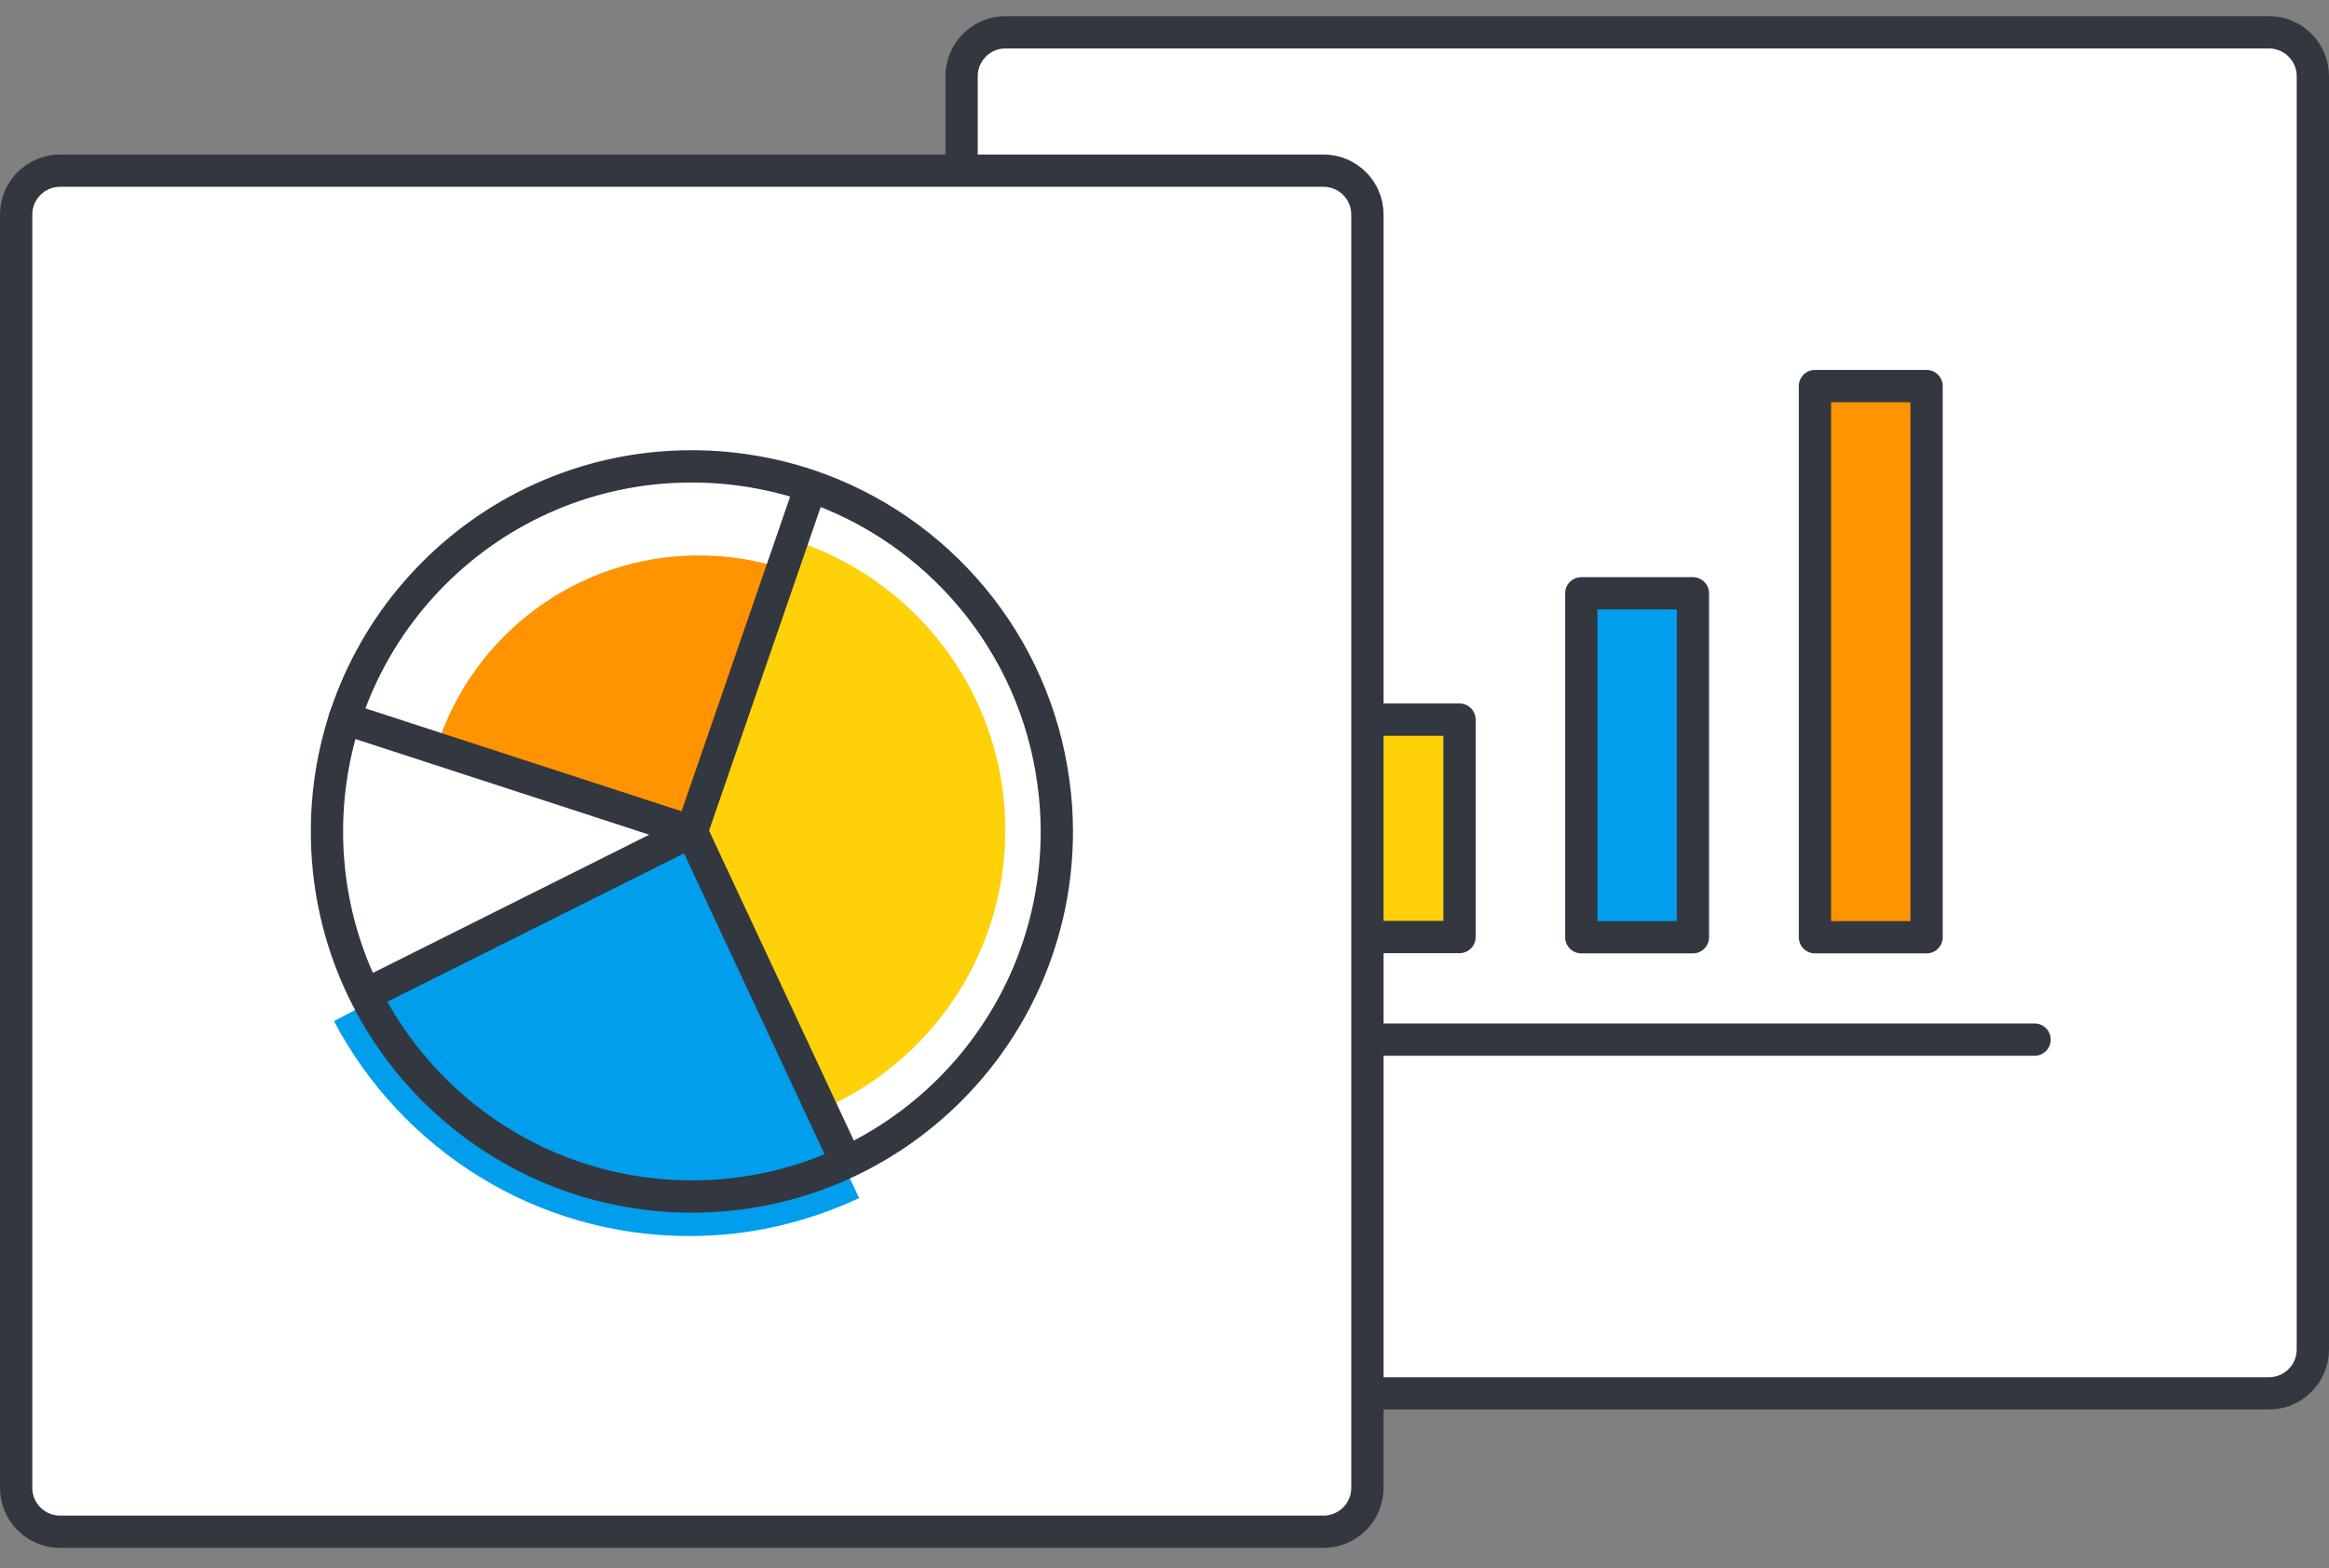
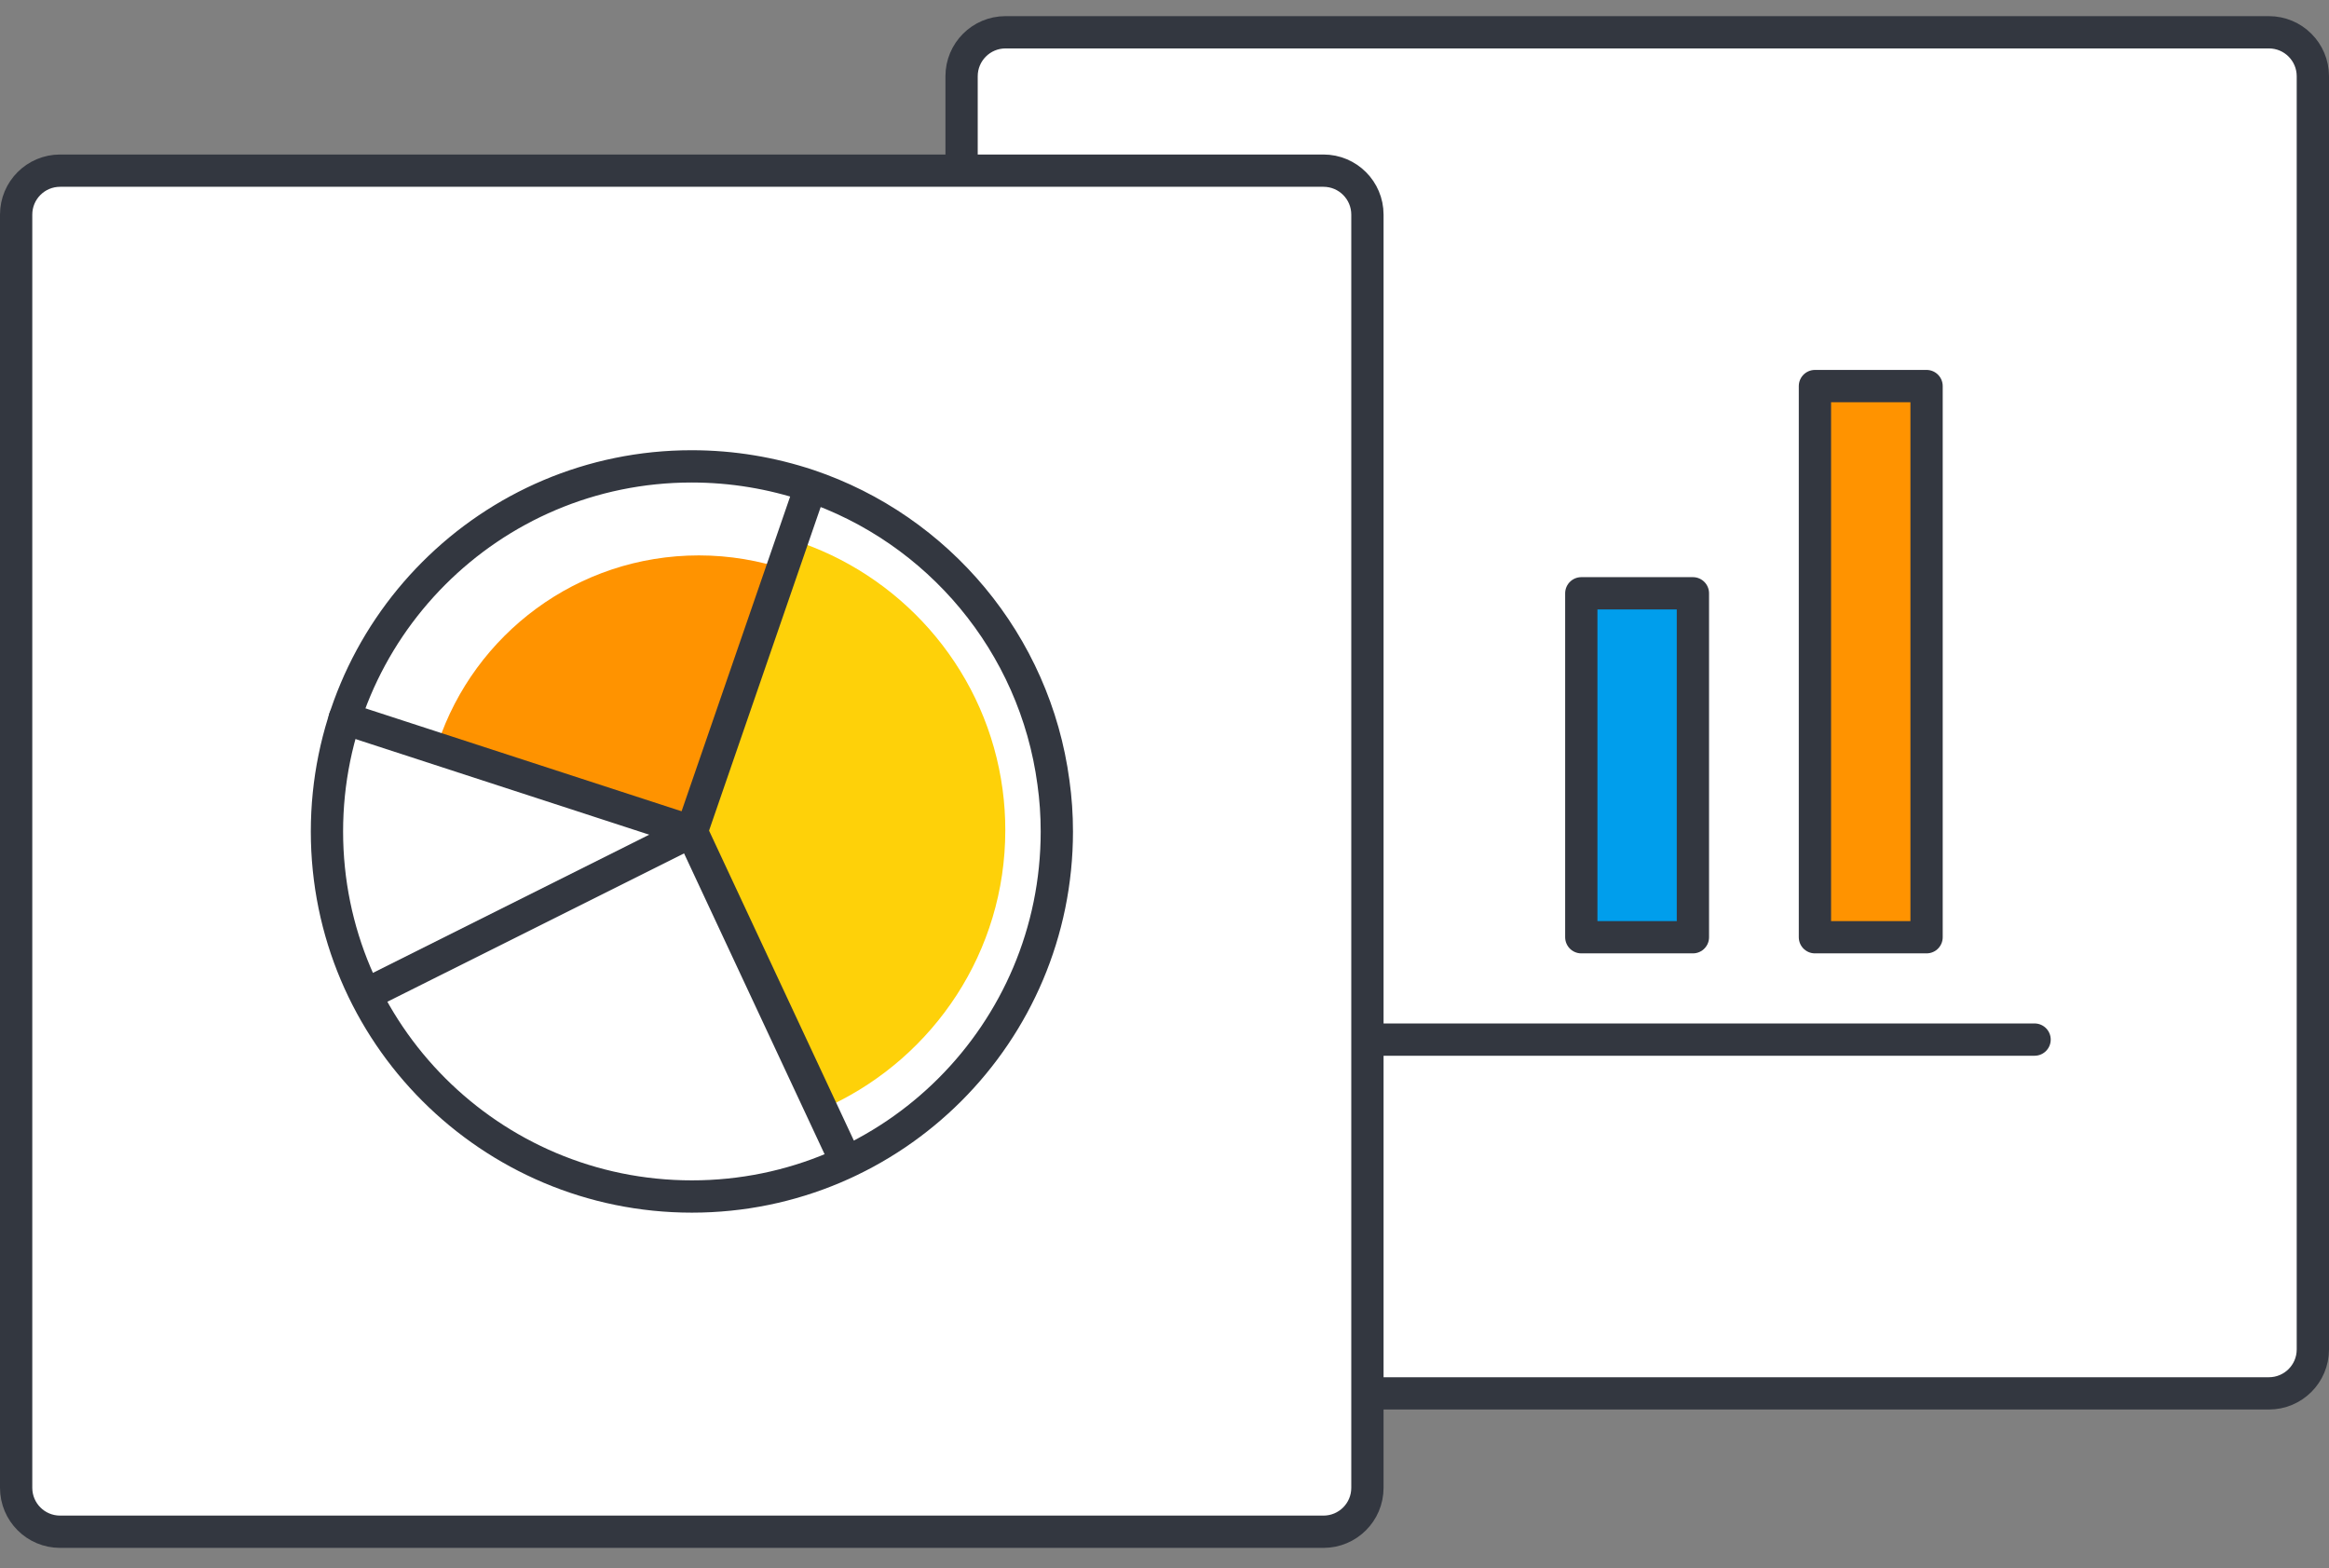
<svg xmlns="http://www.w3.org/2000/svg" width="101" height="68" viewBox="0 0 101 68" fill="none">
  <rect x="0" y="0" width="101" height="68" fill="#808080" stroke="none" />
  <path d="M98.393 60.421H43.607C42.553 60.421 41.7 59.569 41.7 58.515V3.307C41.7 2.253 42.553 1.4 43.607 1.4H98.393C99.447 1.4 100.3 2.253 100.3 3.307V58.515C100.3 59.569 99.447 60.421 98.393 60.421Z" fill="white" stroke="#333740" stroke-width="1.4" stroke-miterlimit="10" stroke-linecap="round" stroke-linejoin="round" />
-   <path d="M63.293 31.205H58.452V40.632H63.293V31.205Z" fill="#FED109" stroke="#333740" stroke-width="1.4" stroke-miterlimit="10" stroke-linecap="round" stroke-linejoin="round" />
  <path d="M73.415 25.727H68.575V40.641H73.415V25.727Z" fill="#009EEC" stroke="#333740" stroke-width="1.4" stroke-miterlimit="10" stroke-linecap="round" stroke-linejoin="round" />
  <path d="M83.548 16.741H78.707V40.641H83.548V16.741Z" fill="#FF9300" stroke="#333740" stroke-width="1.4" stroke-miterlimit="10" stroke-linecap="round" stroke-linejoin="round" />
  <path d="M53.758 45.08H88.232" stroke="#333740" stroke-width="1.4" stroke-miterlimit="10" stroke-linecap="round" stroke-linejoin="round" />
  <path d="M57.393 66.421H2.607C1.553 66.421 0.7 65.569 0.7 64.515V9.307C0.7 8.253 1.553 7.4 2.607 7.4H57.393C58.447 7.4 59.3 8.253 59.3 9.307V64.515C59.3 65.569 58.447 66.421 57.393 66.421Z" fill="white" stroke="#333740" stroke-width="1.4" stroke-miterlimit="10" stroke-linecap="round" stroke-linejoin="round" />
-   <path d="M14.483 44.28C17.403 49.816 23.204 53.599 29.897 53.599C32.533 53.599 35.012 53.001 37.256 51.952L29.878 36.156L14.483 44.28Z" fill="#009EEC" />
  <path d="M43.479 34.236C42.812 29.258 39.373 25.171 34.777 23.545L30.397 35.999L36.032 47.925C40.5 45.808 43.596 41.271 43.596 35.999C43.596 35.402 43.557 34.814 43.479 34.236Z" fill="#FED109" />
  <path d="M30.221 35.999L34.179 24.73C34.16 24.72 34.15 24.72 34.13 24.711C32.935 24.309 31.642 24.084 30.309 24.084C25.037 24.084 20.569 27.503 18.991 32.236L30.221 35.999Z" fill="#FF9300" />
  <path d="M16.433 42.839L29.995 36.058" stroke="#333740" stroke-width="1.4" stroke-miterlimit="10" stroke-linecap="round" stroke-linejoin="round" />
  <path d="M36.688 50.384L29.995 36.058" stroke="#333740" stroke-width="1.4" stroke-miterlimit="10" stroke-linecap="round" stroke-linejoin="round" />
  <path d="M35.14 21.144L29.995 36.058" stroke="#333740" stroke-width="1.4" stroke-miterlimit="10" stroke-linecap="round" stroke-linejoin="round" />
  <path d="M14.944 31.158L29.995 36.058" stroke="#333740" stroke-width="1.4" stroke-miterlimit="10" stroke-linecap="round" stroke-linejoin="round" />
  <path d="M45.831 36.058C45.831 44.799 38.746 51.884 30.005 51.884C21.264 51.884 14.179 44.799 14.179 36.058C14.179 27.317 21.254 20.223 29.995 20.223C31.769 20.223 33.474 20.517 35.061 21.046C40.676 22.937 44.88 27.896 45.684 33.932C45.782 34.628 45.831 35.333 45.831 36.058Z" stroke="#333740" stroke-width="1.4" stroke-miterlimit="10" stroke-linecap="round" stroke-linejoin="round" />
</svg>